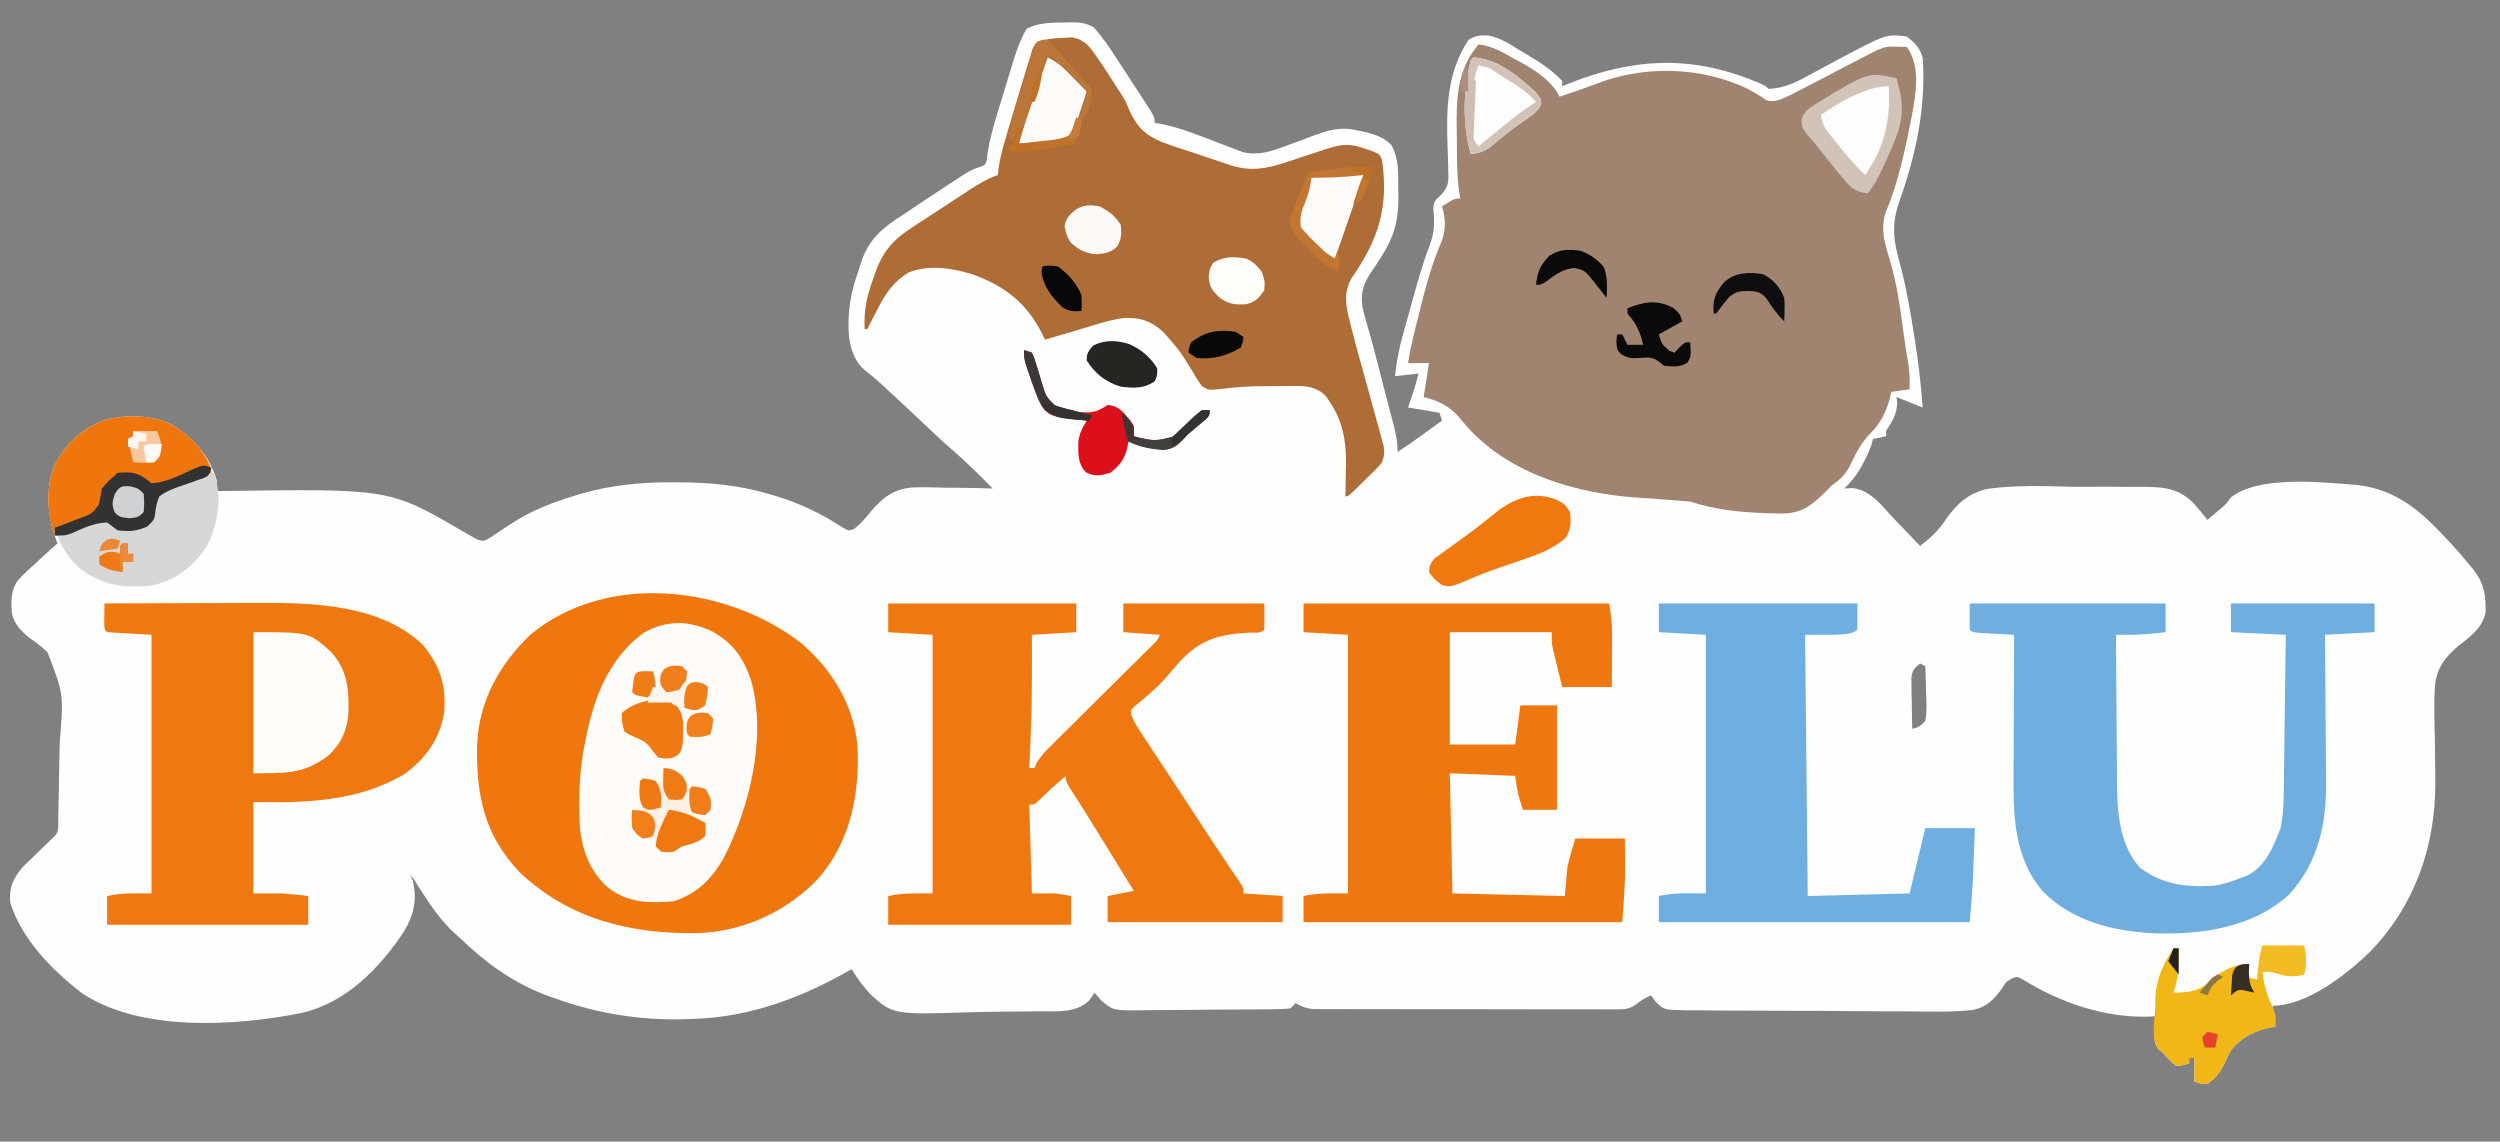
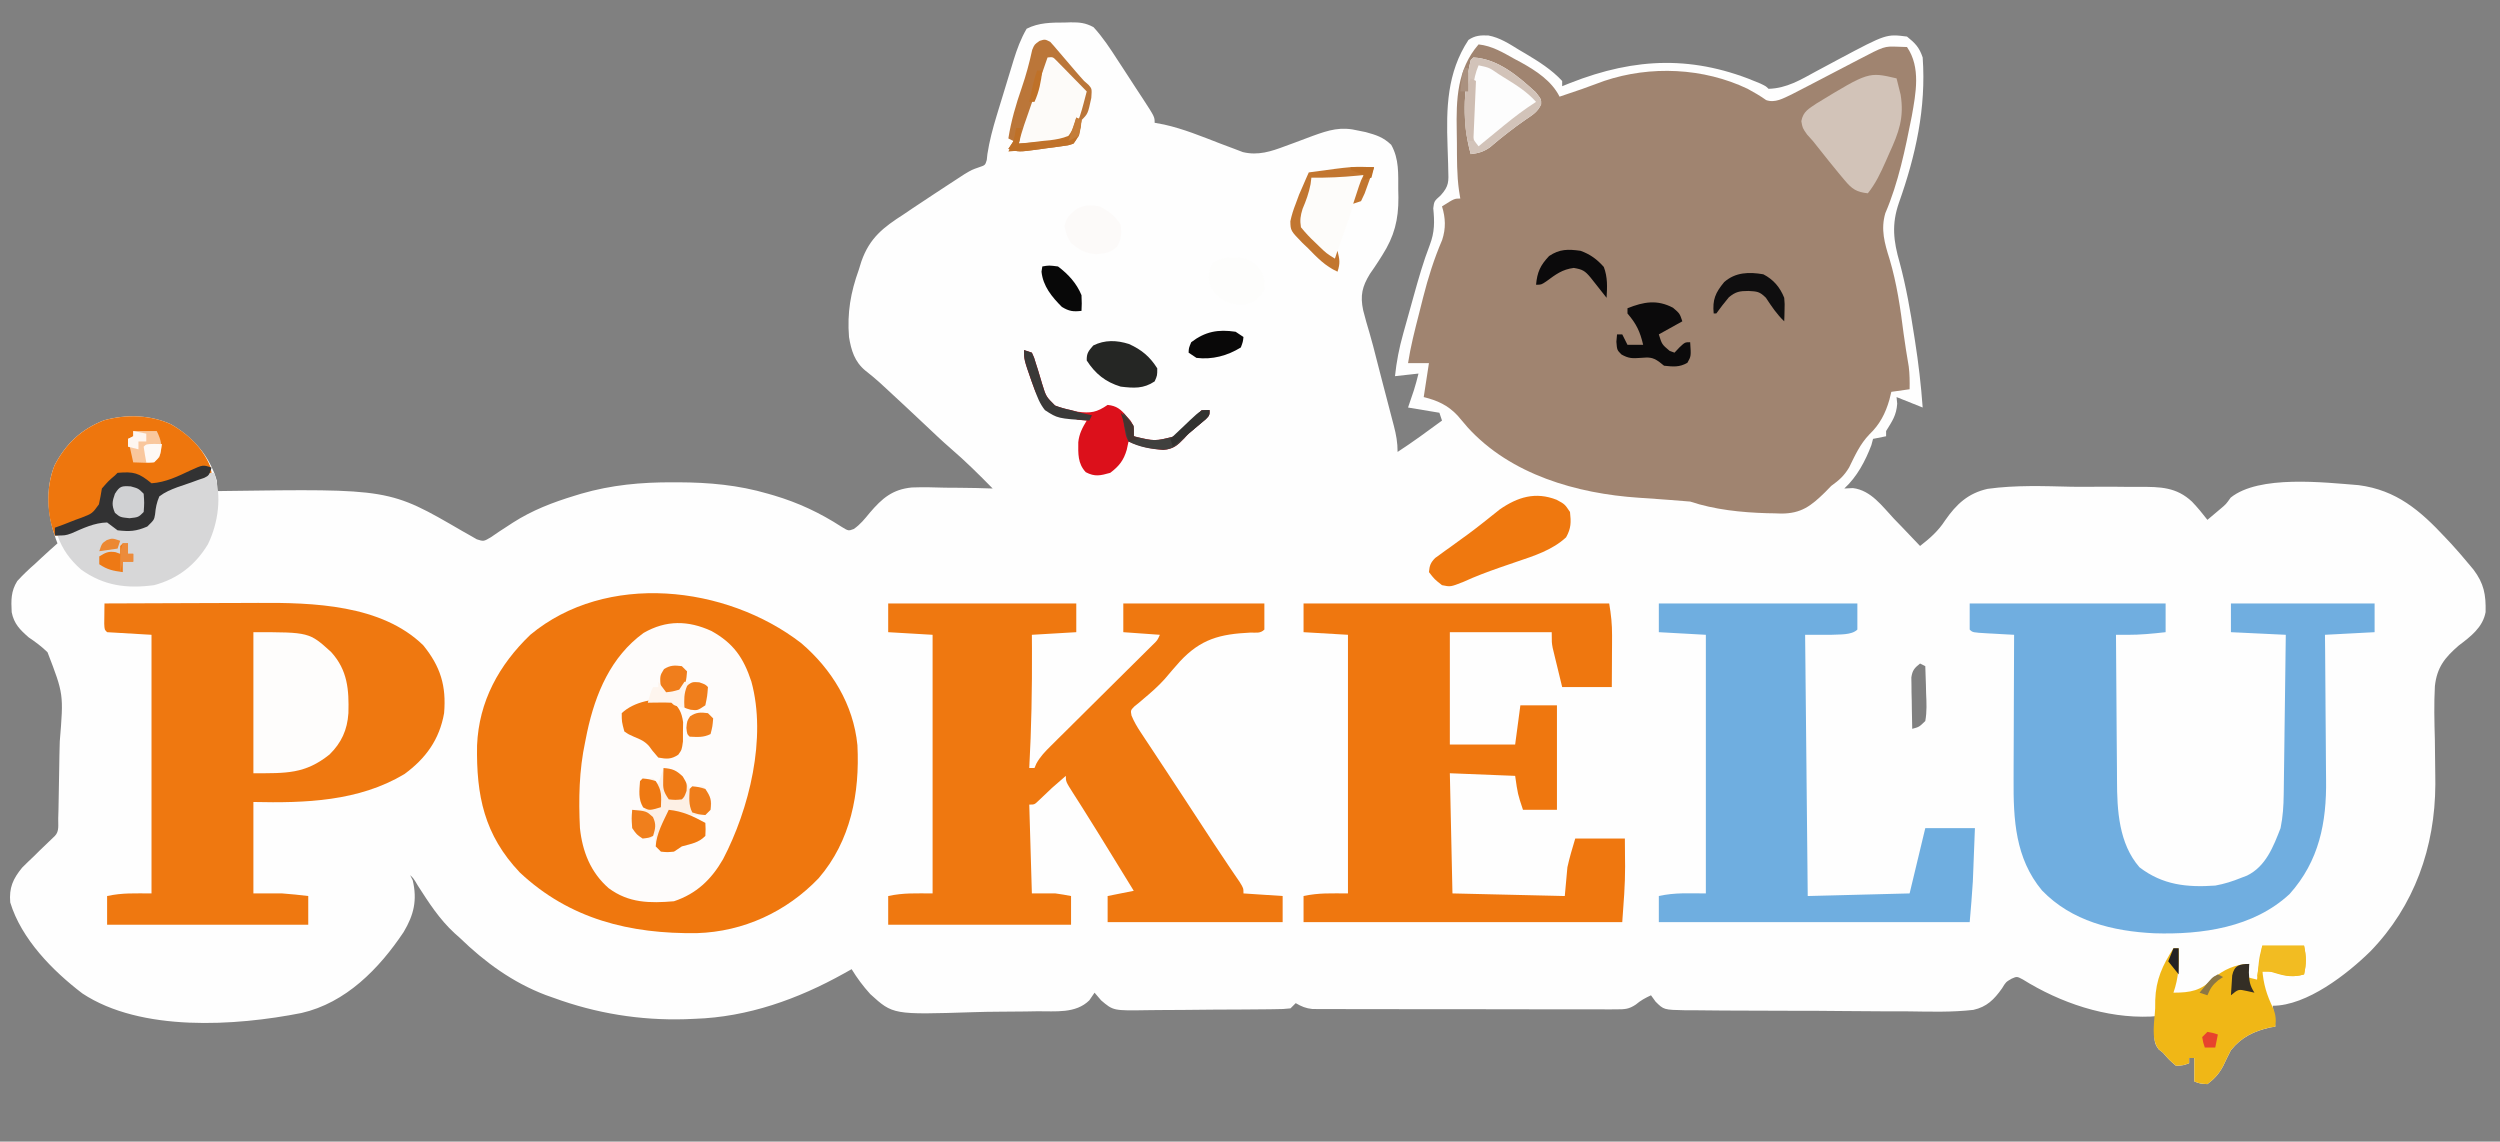
<svg xmlns="http://www.w3.org/2000/svg" version="1.1" width="957" height="437">
  <rect width="100%" height="100%" fill="#808080" stroke="none" />
  <path d="M0 0 C0.742 -0.024 1.484 -0.049 2.248 -0.074 C5.725 -0.093 7.936 0.106 11.035 1.77 C14.631 5.669 17.437 9.992 20.312 14.438 C20.929 15.379 21.546 16.32 22.182 17.29 C23.942 19.98 25.69 22.677 27.438 25.375 C28.26 26.628 29.082 27.881 29.906 29.133 C34.438 36.097 34.438 36.097 34.438 38.375 C35.631 38.598 36.825 38.821 38.055 39.051 C45.423 40.685 52.414 43.575 59.441 46.288 C61.27 46.991 63.108 47.674 64.945 48.355 C66.024 48.767 67.104 49.178 68.215 49.602 C74.07 51.006 79.027 49.35 84.527 47.273 C86.199 46.662 86.199 46.662 87.904 46.039 C90.217 45.18 92.527 44.313 94.834 43.438 C101.293 41.094 105.709 39.743 112.438 41.375 C113.371 41.566 114.304 41.757 115.266 41.953 C119.315 43.076 121.909 43.872 125 46.812 C128.078 52.3 127.655 57.919 127.688 64.062 C127.718 65.496 127.718 65.496 127.75 66.959 C127.797 75.497 126.183 81.815 121.598 89.031 C121.093 89.828 120.588 90.625 120.068 91.445 C119.029 93.056 117.956 94.645 116.85 96.211 C113.872 101.058 113.071 104.493 114.258 110.141 C115.008 113.117 115.85 116.058 116.736 118.996 C117.7 122.265 118.531 125.563 119.368 128.867 C120.016 131.427 120.677 133.982 121.344 136.537 C121.564 137.383 121.785 138.229 122.012 139.1 C122.468 140.849 122.926 142.597 123.385 144.344 C124.058 146.912 124.725 149.481 125.391 152.051 C125.597 152.83 125.803 153.609 126.015 154.412 C126.91 157.878 127.438 160.769 127.438 164.375 C133.263 160.596 138.838 156.48 144.438 152.375 C144.107 151.385 143.778 150.395 143.438 149.375 C139.477 148.715 135.518 148.055 131.438 147.375 C132.186 145.161 132.935 142.948 133.684 140.734 C134.353 138.64 134.904 136.508 135.438 134.375 C132.468 134.705 129.498 135.035 126.438 135.375 C127.027 129.76 128.049 124.533 129.582 119.105 C129.793 118.344 130.004 117.582 130.222 116.797 C130.667 115.196 131.115 113.595 131.566 111.995 C132.245 109.581 132.913 107.165 133.58 104.748 C135.427 98.114 137.284 91.568 139.766 85.137 C141.638 80.204 141.603 76.315 141.09 71.102 C141.438 68.375 141.438 68.375 143.935 66.156 C147.148 62.586 146.989 60.893 146.82 56.16 C146.806 55.468 146.792 54.776 146.777 54.063 C146.73 51.853 146.649 49.646 146.562 47.438 C146.054 32.952 146.281 19.235 154.562 6.668 C157.035 4.963 159.205 4.834 162.164 4.952 C166.599 5.777 170.203 8.16 174 10.5 C174.811 10.974 175.623 11.449 176.459 11.938 C181.439 14.912 186.478 18.079 190.438 22.375 C190.438 23.035 190.438 23.695 190.438 24.375 C191.926 23.778 191.926 23.778 193.445 23.168 C218.714 13.216 241.13 12.509 266.242 23.324 C268.438 24.375 268.438 24.375 269.438 25.375 C276.405 25.184 281.739 21.902 287.75 18.625 C289.725 17.567 291.7 16.51 293.676 15.453 C295.114 14.68 295.114 14.68 296.581 13.891 C314.521 4.367 314.521 4.367 322.438 5.375 C325.597 7.916 327.153 9.521 328.438 13.375 C329.809 32.731 325.773 50.902 319.318 69.086 C316.485 77.315 317.261 83.639 319.625 91.875 C322.105 101.113 323.729 110.434 325.188 119.875 C325.347 120.894 325.347 120.894 325.51 121.934 C326.83 130.404 327.827 138.824 328.438 147.375 C325.137 146.055 321.837 144.735 318.438 143.375 C318.52 144.221 318.603 145.066 318.688 145.938 C318.362 150.41 316.773 152.579 314.438 156.375 C314.438 157.035 314.438 157.695 314.438 158.375 C312.788 158.705 311.137 159.035 309.438 159.375 C309.231 160.159 309.025 160.942 308.812 161.75 C306.506 167.832 303.28 173.937 298.438 178.375 C300.077 178.296 300.077 178.296 301.75 178.215 C308.673 179.08 312.907 185.119 317.438 189.938 C318.411 190.946 319.386 191.953 320.363 192.959 C322.738 195.416 325.095 197.888 327.438 200.375 C331.223 197.434 334.435 194.62 337.04 190.565 C341.347 184.375 345.776 180.199 353.304 178.505 C363.96 177.034 374.799 177.443 385.521 177.704 C389.079 177.765 392.634 177.73 396.193 177.694 C399.649 177.67 403.104 177.7 406.56 177.747 C408.197 177.765 409.835 177.767 411.473 177.753 C419.365 177.722 425.569 177.808 431.549 183.422 C433.661 185.645 435.576 187.938 437.438 190.375 C438.171 189.757 438.171 189.757 438.919 189.126 C440.085 188.142 441.252 187.159 442.418 186.176 C444.555 184.386 444.555 184.386 446.335 181.874 C457.224 173.102 482.151 176.055 495.35 177.095 C509.757 178.978 518.857 186.763 528.5 197.125 C529.284 197.958 530.069 198.792 530.877 199.65 C533.105 202.085 535.244 204.566 537.348 207.109 C537.976 207.857 538.604 208.605 539.252 209.375 C543.314 214.75 544.078 218.991 543.926 225.685 C542.865 231.525 538.2 235.044 533.655 238.477 C528.319 243.087 525.311 246.824 524.517 253.996 C524.139 260.791 524.309 267.576 524.5 274.375 C524.582 279 524.633 283.624 524.66 288.25 C524.672 289.932 524.672 289.932 524.684 291.647 C524.595 315.645 516.688 338.181 499.812 355.562 C491 364.229 475.457 376.375 462.438 376.375 C462.767 379.015 463.098 381.655 463.438 384.375 C462.757 384.478 462.076 384.581 461.375 384.688 C455.094 386.157 450.562 388.358 446.438 393.375 C445.382 395.368 444.428 397.395 443.465 399.434 C441.896 402.399 440.103 404.36 437.438 406.375 C434.625 406.188 434.625 406.188 432.438 405.375 C432.438 402.405 432.438 399.435 432.438 396.375 C431.777 396.375 431.118 396.375 430.438 396.375 C430.438 397.035 430.438 397.695 430.438 398.375 C428.25 399.188 428.25 399.188 425.438 399.375 C422.812 397.125 422.812 397.125 420.438 394.375 C419.897 393.941 419.357 393.506 418.801 393.059 C416.826 390.619 417.141 388.772 417.25 385.688 C417.291 384.197 417.291 384.197 417.332 382.676 C417.367 381.917 417.402 381.157 417.438 380.375 C416.852 380.421 416.267 380.468 415.664 380.516 C398.619 381.232 381.08 375.242 366.777 366.316 C364.524 365.119 364.524 365.119 362.513 366 C360.278 367.296 360.278 367.296 358.818 369.717 C355.771 374.005 353.007 376.799 347.846 377.956 C339.653 378.898 331.399 378.648 323.168 378.527 C320.481 378.521 317.795 378.519 315.108 378.52 C309.492 378.516 303.877 378.473 298.261 378.404 C291.776 378.325 285.292 378.299 278.807 378.303 C272.55 378.306 266.293 378.28 260.037 378.239 C257.381 378.223 254.725 378.213 252.069 378.209 C248.363 378.198 244.659 378.155 240.954 378.101 C239.307 378.105 239.307 378.105 237.627 378.108 C229.358 377.934 229.358 377.934 226.218 374.83 C225.63 374.02 225.043 373.21 224.438 372.375 C222.249 373.391 220.463 374.353 218.619 375.926 C215.953 377.697 214.455 377.75 211.276 377.749 C209.711 377.76 209.711 377.76 208.115 377.77 C206.976 377.763 205.837 377.755 204.664 377.747 C203.46 377.751 202.257 377.755 201.017 377.758 C197.719 377.765 194.422 377.758 191.124 377.745 C187.672 377.734 184.22 377.738 180.768 377.74 C174.971 377.741 169.174 377.73 163.377 377.711 C156.676 377.69 149.976 377.687 143.275 377.693 C136.827 377.698 130.38 377.693 123.932 377.682 C121.189 377.677 118.446 377.676 115.702 377.678 C111.872 377.68 108.041 377.666 104.211 377.65 C102.503 377.653 102.503 377.653 100.76 377.657 C99.717 377.65 98.674 377.643 97.599 377.636 C96.694 377.634 95.788 377.632 94.855 377.629 C92.29 377.359 90.648 376.671 88.438 375.375 C87.778 376.035 87.118 376.695 86.438 377.375 C83.663 377.656 83.663 377.656 80.079 377.697 C79.427 377.707 78.775 377.717 78.103 377.727 C75.94 377.757 73.777 377.77 71.613 377.781 C70.108 377.793 68.603 377.804 67.098 377.816 C63.938 377.837 60.778 377.849 57.618 377.855 C53.581 377.866 49.544 377.914 45.507 377.971 C42.395 378.009 39.284 378.019 36.172 378.022 C34.685 378.028 33.197 378.044 31.71 378.071 C18.62 378.286 18.62 378.286 13.969 374.334 C13.134 373.358 12.298 372.381 11.438 371.375 C10.442 372.826 10.442 372.826 9.426 374.305 C4.23 379.443 -3.53 378.428 -10.371 378.488 C-11.941 378.515 -13.511 378.543 -15.08 378.57 C-18.371 378.62 -21.661 378.643 -24.953 378.652 C-28.304 378.664 -31.649 378.727 -34.999 378.836 C-65.728 379.825 -65.728 379.825 -74.42 371.915 C-77.165 368.893 -79.418 365.851 -81.562 362.375 C-82.549 362.928 -83.536 363.48 -84.552 364.049 C-102.102 373.832 -121.289 380.711 -141.562 381.375 C-143.397 381.452 -143.397 381.452 -145.27 381.531 C-162.556 382.03 -179.339 379.31 -195.562 373.375 C-196.605 373.006 -197.648 372.638 -198.723 372.258 C-211.338 367.438 -221.921 359.729 -231.562 350.375 C-232.235 349.776 -232.908 349.176 -233.602 348.559 C-239.338 343.267 -243.366 336.995 -247.559 330.473 C-249.256 327.612 -249.256 327.612 -250.562 326.375 C-250.232 327.035 -249.903 327.695 -249.562 328.375 C-247.791 335.971 -249.143 341.603 -253.04 348.144 C-262.447 362.242 -275.204 375.27 -292.16 379.152 C-317.489 384.157 -353.589 386.475 -376.017 371.672 C-387.424 362.974 -399.371 350.853 -403.646 336.817 C-404.115 331.201 -402.622 327.838 -399.098 323.52 C-397.637 322.045 -396.145 320.601 -394.625 319.188 C-393.493 318.065 -393.493 318.065 -392.338 316.92 C-390.437 315.043 -388.511 313.202 -386.562 311.375 C-384.796 309.609 -385.343 307.068 -385.274 304.669 C-385.239 303.446 -385.204 302.224 -385.167 300.964 C-385.053 296.067 -384.971 291.17 -384.91 286.272 C-384.864 282.56 -384.798 278.852 -384.678 275.142 C-383.195 257.093 -383.195 257.093 -389.371 241.058 C-391.595 238.881 -393.98 237.105 -396.562 235.375 C-399.907 232.454 -402.206 230.17 -403.087 225.733 C-403.316 221.191 -403.417 217.746 -400.96 213.805 C-398.775 211.409 -396.501 209.261 -394.062 207.125 C-393.252 206.368 -392.441 205.612 -391.605 204.832 C-389.616 202.983 -387.604 201.167 -385.562 199.375 C-385.775 198.807 -385.987 198.238 -386.206 197.652 C-389.44 188.573 -390.31 178.615 -386.664 169.465 C-382.28 161.148 -376.498 155.727 -367.793 152.277 C-359.327 149.912 -350.069 150.135 -342.062 153.812 C-333.633 158.692 -327.309 165.924 -324.562 175.375 C-324.562 176.695 -324.562 178.015 -324.562 179.375 C-323.024 179.351 -323.024 179.351 -321.455 179.327 C-258.457 178.45 -258.457 178.45 -230.629 194.641 C-229.617 195.213 -228.605 195.785 -227.562 196.375 C-226.727 196.855 -225.892 197.334 -225.031 197.828 C-222.424 198.667 -222.424 198.667 -219.652 197.031 C-218.612 196.32 -217.572 195.608 -216.5 194.875 C-215.336 194.114 -214.169 193.356 -213 192.602 C-212.419 192.222 -211.837 191.842 -211.238 191.45 C-203.805 186.681 -195.964 183.684 -187.562 181.125 C-186.756 180.879 -185.95 180.632 -185.119 180.378 C-173.486 176.998 -162.154 175.965 -150.062 176 C-149.361 176.001 -148.66 176.001 -147.938 176.002 C-136.116 176.044 -124.947 177.041 -113.562 180.375 C-112.82 180.589 -112.078 180.804 -111.313 181.024 C-101.866 183.846 -93.693 187.676 -85.418 193.031 C-82.783 194.65 -82.783 194.65 -80.729 193.868 C-78.209 192.131 -76.526 189.994 -74.597 187.642 C-69.862 182.101 -65.909 178.695 -58.49 177.98 C-54.23 177.822 -50.008 177.906 -45.75 178.062 C-43.979 178.08 -42.207 178.091 -40.436 178.096 C-36.141 178.121 -31.855 178.225 -27.562 178.375 C-32.772 173.069 -38.005 167.875 -43.65 163.033 C-46.962 160.162 -50.128 157.136 -53.312 154.125 C-58.272 149.458 -63.237 144.798 -68.25 140.188 C-69.617 138.929 -69.617 138.929 -71.012 137.645 C-72.72 136.125 -74.48 134.661 -76.285 133.258 C-80.424 129.836 -81.719 125.518 -82.562 120.375 C-83.301 111.09 -81.949 103.345 -78.812 94.625 C-78.484 93.567 -78.155 92.508 -77.816 91.418 C-74.632 82.4 -69.455 78.435 -61.562 73.375 C-60.451 72.626 -59.342 71.874 -58.236 71.119 C-55.452 69.228 -52.645 67.377 -49.823 65.543 C-48.097 64.42 -46.378 63.287 -44.658 62.154 C-43.004 61.074 -43.004 61.074 -41.316 59.973 C-40.33 59.328 -39.343 58.684 -38.326 58.02 C-35.562 56.375 -35.562 56.375 -32.764 55.399 C-30.434 54.615 -30.434 54.615 -29.828 52.634 C-29.749 51.894 -29.671 51.153 -29.59 50.391 C-28.813 45.345 -27.549 40.608 -26.066 35.734 C-25.831 34.959 -25.595 34.183 -25.353 33.383 C-24.863 31.778 -24.371 30.173 -23.877 28.569 C-23.123 26.119 -22.38 23.665 -21.639 21.211 C-21.157 19.635 -20.675 18.06 -20.191 16.484 C-19.863 15.397 -19.863 15.397 -19.528 14.287 C-18.228 10.098 -16.783 6.187 -14.562 2.375 C-9.913 0.006 -5.116 0.009 0 0 Z M327.438 245.375 C325.274 247.099 324.499 247.951 324.097 250.735 C324.113 251.641 324.128 252.547 324.145 253.48 C324.154 254.463 324.164 255.446 324.174 256.459 C324.199 257.483 324.224 258.507 324.25 259.562 C324.264 260.598 324.277 261.634 324.291 262.701 C324.326 265.26 324.376 267.817 324.438 270.375 C327.113 269.651 327.113 269.651 329.438 267.375 C330.101 263.808 329.905 260.3 329.75 256.688 C329.727 255.699 329.705 254.711 329.682 253.693 C329.623 251.252 329.54 248.814 329.438 246.375 C328.777 246.045 328.118 245.715 327.438 245.375 Z " fill="#FEFEFE" transform="translate(407.562,8.625)" />
  <path d="M0 0 C5.228 0.567 9.363 3.113 13.875 5.625 C15.041 6.246 15.041 6.246 16.23 6.879 C21.961 10.048 27.986 13.972 31 20 C36.763 18.122 42.46 16.113 48.129 13.965 C65.826 8.018 86.122 8.941 103 17 C105.456 18.346 107.804 19.68 110.078 21.312 C113.481 22.53 116.618 20.644 119.775 19.172 C121.739 18.19 123.686 17.179 125.629 16.156 C126.341 15.786 127.053 15.417 127.787 15.036 C130.048 13.861 132.305 12.681 134.562 11.5 C136.824 10.32 139.086 9.141 141.349 7.964 C142.753 7.234 144.155 6.502 145.556 5.767 C155.279 0.704 155.279 0.704 160.312 0.875 C161.529 0.916 162.746 0.958 164 1 C169.355 8.809 167.373 18.745 165.812 27.562 C163.335 40.038 160.733 52.895 155.699 64.613 C153.877 70.832 155.44 76.192 157.312 82.125 C160.105 91.523 161.474 100.931 162.691 110.64 C163.246 114.879 163.962 119.092 164.668 123.309 C165.028 126.23 165.056 129.06 165 132 C162.69 132.33 160.38 132.66 158 133 C157.629 134.516 157.629 134.516 157.25 136.062 C155.736 141.302 153.551 145.524 149.582 149.301 C145.988 153.058 144.115 157.307 141.844 161.941 C139.899 165.168 138.031 166.817 135 169 C133.824 170.207 133.824 170.207 132.625 171.438 C127.271 176.664 123.535 179.597 115.83 179.592 C114.958 179.562 114.086 179.531 113.188 179.5 C112.277 179.484 111.366 179.469 110.428 179.453 C100.625 179.168 90.343 178.114 81 175 C78.439 174.757 75.89 174.556 73.324 174.387 C71.757 174.272 70.19 174.157 68.623 174.041 C66.173 173.863 63.723 173.69 61.272 173.529 C37.673 171.955 12.297 164.722 -4.156 146.629 C-5.478 145.081 -6.8 143.533 -8.121 141.984 C-11.828 138.069 -15.768 136.308 -21 135 C-20.34 130.71 -19.68 126.42 -19 122 C-21.64 122 -24.28 122 -27 122 C-26.009 115.566 -24.397 109.315 -22.781 103.017 C-22.258 100.969 -21.746 98.919 -21.234 96.869 C-19.306 89.276 -17.041 82.094 -13.944 74.869 C-12.486 70.437 -12.635 66.437 -14 62 C-9.25 59 -9.25 59 -7 59 C-7.16 58.003 -7.32 57.006 -7.485 55.979 C-8.349 49.905 -8.263 43.783 -8.295 37.66 C-8.307 36.147 -8.327 34.635 -8.357 33.123 C-8.591 21.132 -8.262 9.513 0 0 Z " fill="#A08470" transform="translate(566,17)" />
  <path d="M0 0 C11.792 10.04 20.063 23.568 21.596 39.12 C22.54 57.467 19.062 75.761 6.762 90.047 C-5.506 102.887 -22.028 110.538 -39.812 111.078 C-65.338 111.422 -88.5 105.808 -107.625 87.875 C-121.3 73.467 -124.331 58.344 -124.004 39.184 C-123.304 22.384 -115.657 8.44 -103.625 -3.125 C-74.546 -27.311 -28.716 -22.096 0 0 Z " fill="#EF770E" transform="translate(306.625,246.125)" />
-   <path d="M0 0 C1.203 -0.072 2.405 -0.144 3.645 -0.219 C8.695 0.806 10.338 3.394 13.188 7.5 C13.645 8.152 14.102 8.804 14.573 9.476 C15.963 11.524 17.299 13.598 18.625 15.688 C19.064 16.366 19.503 17.045 19.955 17.744 C20.402 18.441 20.848 19.138 21.309 19.855 C22.024 20.946 22.024 20.946 22.753 22.059 C24.188 24.5 24.188 24.5 25.393 27.45 C28.293 33.916 31.356 37.09 37.783 39.807 C41.28 41.123 44.802 42.319 48.366 43.442 C51.131 44.314 53.868 45.249 56.607 46.197 C58.371 46.788 60.136 47.374 61.902 47.957 C62.714 48.231 63.526 48.505 64.362 48.787 C71.94 51.141 77.722 50.193 85.262 47.688 C86.341 47.334 87.421 46.981 88.533 46.617 C89.636 46.249 90.739 45.88 91.875 45.5 C94.086 44.768 96.299 44.039 98.512 43.312 C99.482 42.989 100.452 42.665 101.452 42.332 C106.929 40.666 109.952 40.401 115.438 42.312 C117.023 42.848 117.023 42.848 118.641 43.395 C121.188 44.5 121.188 44.5 122.188 46.5 C124.887 64.706 120.887 77.21 110.494 92.104 C107.498 97.598 108.3 102.438 109.812 108.25 C109.996 108.992 110.18 109.733 110.37 110.498 C112.06 117.225 113.938 123.901 115.812 130.578 C117.425 136.336 119.011 142.1 120.562 147.875 C120.975 149.365 120.975 149.365 121.396 150.885 C121.644 151.818 121.893 152.75 122.148 153.711 C122.373 154.539 122.598 155.367 122.83 156.22 C123.225 158.74 123.116 160.132 122.188 162.5 C120.896 164.147 120.896 164.147 119.281 165.734 C118.702 166.308 118.124 166.882 117.527 167.473 C116.92 168.059 116.313 168.646 115.688 169.25 C115.08 169.852 114.473 170.454 113.848 171.074 C109.342 175.5 109.342 175.5 108.188 175.5 C108.203 174.916 108.219 174.332 108.235 173.731 C108.298 171.029 108.337 168.327 108.375 165.625 C108.4 164.707 108.425 163.789 108.451 162.844 C108.54 154.434 107.123 146.573 102.312 139.5 C101.841 138.778 101.369 138.056 100.883 137.312 C98.159 134.4 95.261 133.591 91.332 133.257 C90.303 133.261 89.275 133.265 88.215 133.27 C87.067 133.271 85.919 133.273 84.736 133.275 C83.545 133.288 82.353 133.3 81.125 133.312 C79.378 133.313 79.378 133.313 77.596 133.314 C71.839 133.343 66.343 133.603 60.641 134.406 C55.752 134.849 55.752 134.849 53.459 133.43 C52.04 131.764 51.034 130.116 50 128.188 C49.194 126.89 48.383 125.596 47.566 124.305 C46.977 123.337 46.977 123.337 46.375 122.351 C44.626 119.625 42.587 117.231 40.438 114.812 C39.762 114.046 39.087 113.279 38.391 112.488 C33.807 108.351 29.701 107 23.646 107.216 C19.135 107.737 14.889 109.035 10.562 110.375 C9.66 110.644 8.758 110.914 7.828 111.191 C6.08 111.714 4.334 112.241 2.589 112.772 C-0.535 113.719 -3.671 114.614 -6.812 115.5 C-7.141 114.799 -7.47 114.097 -7.809 113.375 C-13.762 101.501 -22.109 95.039 -34.469 90.531 C-42.176 88.139 -50.998 86.745 -58.75 89.688 C-64.913 93.335 -67.993 98.102 -71.125 104.312 C-71.484 105.005 -71.843 105.698 -72.213 106.412 C-73.088 108.104 -73.951 109.801 -74.812 111.5 C-75.142 111.5 -75.472 111.5 -75.812 111.5 C-76.189 104.342 -75.032 98.943 -72.562 92.25 C-72.262 91.379 -71.962 90.507 -71.652 89.609 C-68.538 80.917 -64.267 76.785 -56.625 71.875 C-55.838 71.361 -55.051 70.847 -54.24 70.317 C-52.595 69.244 -50.947 68.175 -49.298 67.109 C-46.864 65.534 -44.443 63.941 -42.023 62.344 C-40.516 61.354 -39.008 60.364 -37.5 59.375 C-36.802 58.914 -36.103 58.453 -35.384 57.978 C-31.952 55.747 -28.711 53.842 -24.812 52.5 C-24.715 51.581 -24.617 50.662 -24.516 49.715 C-23.746 44.356 -22.11 39.239 -20.562 34.062 C-20.25 33.005 -19.937 31.948 -19.615 30.858 C-18.688 27.737 -17.752 24.618 -16.812 21.5 C-16.424 20.207 -16.424 20.207 -16.027 18.888 C-11.628 4.335 -11.628 4.335 -9.812 1.5 C-6.423 0.37 -3.571 0.152 0 0 Z " fill="#AE6D36" transform="translate(406.812,14.5)" />
  <path d="M0 0 C9.389 -0.047 18.779 -0.082 28.168 -0.104 C32.529 -0.114 36.891 -0.128 41.252 -0.151 C45.473 -0.173 49.694 -0.185 53.915 -0.19 C55.513 -0.193 57.112 -0.201 58.71 -0.211 C79.842 -0.35 106.044 0.441 122 16 C128.623 24.14 130.895 31.559 130 42 C128.235 52.07 122.98 59.358 114.777 65.336 C97.328 75.791 76.764 76.449 57 76 C57 87.55 57 99.1 57 111 C60.63 111 64.26 111 68 111 C71.359 111.225 74.654 111.612 78 112 C78 115.63 78 119.26 78 123 C52.59 123 27.18 123 1 123 C1 119.37 1 115.74 1 112 C6.908 110.723 11.604 111 18 111 C18 78.33 18 45.66 18 12 C12.39 11.67 6.78 11.34 1 11 C0 10 0 10 -0.098 7.715 C-0.086 6.798 -0.074 5.882 -0.062 4.938 C-0.053 4.018 -0.044 3.099 -0.035 2.152 C-0.024 1.442 -0.012 0.732 0 0 Z " fill="#EF7810" transform="translate(40,231)" />
  <path d="M0 0 C23.76 0 47.52 0 72 0 C72 3.63 72 7.26 72 11 C63.585 11.495 63.585 11.495 55 12 C55.012 13.754 55.023 15.509 55.035 17.316 C55.104 32.576 54.839 47.763 54 63 C54.66 63 55.32 63 56 63 C56.24 62.434 56.481 61.868 56.729 61.285 C58.263 58.528 60.1 56.668 62.342 54.447 C63.24 53.553 64.137 52.658 65.062 51.737 C66.043 50.77 67.023 49.803 68.004 48.836 C69.008 47.838 70.012 46.84 71.015 45.841 C73.652 43.217 76.295 40.598 78.939 37.982 C83.177 33.787 87.407 29.586 91.635 25.382 C93.113 23.914 94.595 22.449 96.077 20.985 C96.971 20.097 97.866 19.209 98.787 18.294 C99.579 17.512 100.37 16.729 101.185 15.922 C103.059 14.123 103.059 14.123 104 12 C97.07 11.505 97.07 11.505 90 11 C90 7.37 90 3.74 90 0 C107.82 0 125.64 0 144 0 C144 3.3 144 6.6 144 10 C142.438 11.562 140.858 11.123 138.688 11.156 C127.062 11.725 119.717 13.545 111.625 22.25 C109.68 24.437 107.772 26.649 105.888 28.889 C103.39 31.682 100.642 34.078 97.775 36.483 C97.189 36.984 96.603 37.484 96 38 C95.408 38.477 94.816 38.955 94.206 39.446 C92.78 40.926 92.78 40.926 93.143 42.912 C94.116 45.284 95.294 47.264 96.711 49.402 C97.287 50.279 97.863 51.155 98.457 52.057 C99.09 53.008 99.723 53.958 100.375 54.938 C101.738 57.005 103.102 59.073 104.465 61.141 C105.203 62.256 105.941 63.371 106.679 64.486 C109.112 68.165 111.528 71.855 113.941 75.547 C114.357 76.182 114.773 76.818 115.201 77.473 C116.036 78.75 116.872 80.028 117.707 81.306 C119.667 84.303 121.628 87.298 123.59 90.293 C123.956 90.853 124.323 91.414 124.701 91.991 C126.56 94.829 128.437 97.654 130.344 100.459 C131.078 101.541 131.811 102.623 132.566 103.738 C133.227 104.704 133.888 105.67 134.569 106.665 C136 109 136 109 136 111 C140.95 111.33 145.9 111.66 151 112 C151 115.3 151 118.6 151 122 C128.89 122 106.78 122 84 122 C84 118.7 84 115.4 84 112 C88.95 111.01 88.95 111.01 94 110 C91.911 106.599 89.821 103.199 87.731 99.799 C86.996 98.603 86.261 97.407 85.526 96.211 C81.947 90.385 78.367 84.559 74.711 78.781 C74.245 78.044 73.779 77.307 73.298 76.547 C72.451 75.211 71.6 73.878 70.745 72.547 C68 68.219 68 68.219 68 66 C62.676 70.572 62.676 70.572 57.625 75.438 C56 77 56 77 54 77 C54.33 88.22 54.66 99.44 55 111 C57.97 111 60.94 111 64 111 C66.008 111.282 68.014 111.593 70 112 C70 115.63 70 119.26 70 123 C46.9 123 23.8 123 0 123 C0 119.37 0 115.74 0 112 C5.908 110.723 10.604 111 17 111 C17 78.33 17 45.66 17 12 C11.39 11.67 5.78 11.34 0 11 C0 7.37 0 3.74 0 0 Z " fill="#EF7810" transform="translate(340,231)" />
  <path d="M0 0 C38.61 0 77.22 0 117 0 C117.73 4.38 118.119 7.918 118.098 12.273 C118.093 14.004 118.093 14.004 118.088 15.77 C118.075 17.554 118.075 17.554 118.062 19.375 C118.058 20.588 118.053 21.801 118.049 23.051 C118.037 26.034 118.019 29.017 118 32 C111.73 32 105.46 32 99 32 C98.01 27.916 98.01 27.916 97 23.75 C96.687 22.473 96.687 22.473 96.367 21.171 C96.205 20.491 96.042 19.81 95.875 19.109 C95.707 18.418 95.54 17.727 95.367 17.015 C95 15 95 15 95 11 C82.13 11 69.26 11 56 11 C56 25.19 56 39.38 56 54 C64.25 54 72.5 54 81 54 C81.66 49.05 82.32 44.1 83 39 C87.62 39 92.24 39 97 39 C97 52.2 97 65.4 97 79 C92.71 79 88.42 79 84 79 C82 73 82 73 81 66 C72.75 65.67 64.5 65.34 56 65 C56.33 80.18 56.66 95.36 57 111 C71.19 111.33 85.38 111.66 100 112 C100.33 108.37 100.66 104.74 101 101 C101.813 97.246 102.899 93.686 104 90 C110.27 90 116.54 90 123 90 C123.021 92.681 123.041 95.362 123.062 98.125 C123.072 98.937 123.081 99.75 123.09 100.586 C123.116 107.813 122.521 114.713 122 122 C81.74 122 41.48 122 0 122 C0 118.7 0 115.4 0 112 C5.908 110.723 10.604 111 17 111 C17 78.33 17 45.66 17 12 C11.39 11.67 5.78 11.34 0 11 C0 7.37 0 3.74 0 0 Z " fill="#EF770F" transform="translate(499,231)" />
  <path d="M0 0 C24.75 0 49.5 0 75 0 C75 3.63 75 7.26 75 11 C70.07 11.556 65.271 12.029 60.308 12.014 C59.097 12.011 59.097 12.011 57.861 12.008 C56.94 12.004 56.94 12.004 56 12 C56.038 20.903 56.098 29.805 56.184 38.707 C56.223 42.842 56.255 46.977 56.271 51.112 C56.286 55.113 56.321 59.113 56.368 63.114 C56.383 64.63 56.391 66.146 56.392 67.662 C56.405 79.172 57.082 91.918 65 101 C73.85 107.778 83.119 108.756 94 108 C97.517 107.358 100.695 106.353 104 105 C104.71 104.729 105.421 104.459 106.152 104.18 C113.354 100.668 116.234 93.127 119 86 C119.89 81.662 120.148 77.5 120.205 73.077 C120.215 72.413 120.225 71.748 120.235 71.064 C120.267 68.889 120.292 66.714 120.316 64.539 C120.337 63.023 120.358 61.507 120.379 59.991 C120.434 56.016 120.484 52.041 120.532 48.066 C120.583 44.003 120.638 39.941 120.693 35.879 C120.801 27.919 120.902 19.96 121 12 C114.07 11.67 107.14 11.34 100 11 C100 7.37 100 3.74 100 0 C118.15 0 136.3 0 155 0 C155 3.63 155 7.26 155 11 C148.73 11.33 142.46 11.66 136 12 C136.021 14.042 136.042 16.084 136.063 18.188 C136.13 24.993 136.174 31.798 136.207 38.603 C136.228 42.723 136.256 46.842 136.302 50.961 C136.346 54.949 136.369 58.936 136.38 62.924 C136.387 64.433 136.401 65.942 136.423 67.45 C136.651 83.85 133.776 98.562 122.5 111.188 C108.667 124.107 88.794 126.833 70.641 126.258 C54.801 125.491 39.045 121.637 27.688 109.875 C17.411 97.543 16.7 82.63 16.805 67.371 C16.808 65.77 16.811 64.168 16.813 62.567 C16.821 58.38 16.84 54.193 16.863 50.006 C16.883 45.722 16.892 41.438 16.902 37.154 C16.924 28.769 16.958 20.385 17 12 C15.857 11.939 14.713 11.879 13.535 11.816 C12.044 11.732 10.553 11.647 9.062 11.562 C8.308 11.523 7.553 11.484 6.775 11.443 C1.113 11.113 1.113 11.113 0 10 C0 6.7 0 3.4 0 0 Z " fill="#70AEE0" transform="translate(754,231)" />
  <path d="M0 0 C25.08 0 50.16 0 76 0 C76 3.3 76 6.6 76 10 C73.802 12.198 69.042 11.808 66 12 C62.7 12 59.4 12 56 12 C56.33 45 56.66 78 57 112 C69.87 111.67 82.74 111.34 96 111 C98.97 98.625 98.97 98.625 102 86 C108.27 86 114.54 86 121 86 C120.857 89.75 120.711 93.5 120.562 97.25 C120.523 98.294 120.484 99.338 120.443 100.414 C120.401 101.458 120.36 102.502 120.316 103.578 C120.28 104.521 120.243 105.463 120.205 106.435 C119.906 111.63 119.432 116.814 119 122 C79.73 122 40.46 122 0 122 C0 118.7 0 115.4 0 112 C6.217 110.618 11.25 111 18 111 C18 78.33 18 45.66 18 12 C12.06 11.67 6.12 11.34 0 11 C0 7.37 0 3.74 0 0 Z " fill="#6FAEE0" transform="translate(635,231)" />
  <path d="M0 0 C8.416 4.686 12.235 10.208 15.246 19.316 C21.182 40.891 14.439 68.147 4.41 87.332 C-0.051 95.092 -5.753 100.563 -14.375 103.438 C-23.636 104.223 -31.646 104.165 -39.375 98.438 C-46.299 92.385 -49.419 84.425 -50.375 75.438 C-50.914 64.34 -50.702 53.327 -48.375 42.438 C-48.118 41.165 -47.862 39.893 -47.598 38.582 C-44.434 23.91 -38.535 9.807 -26 0.715 C-17.387 -4.24 -8.929 -4.111 0 0 Z " fill="#FEFCFB" transform="translate(272.375,241.562)" />
  <path d="M0 0 C6.743 3.886 11.961 8.908 15 16.125 C15.248 17.332 15.248 17.332 15.5 18.562 C14.045 19.318 12.585 20.067 11.125 20.812 C10.22 21.277 9.315 21.741 8.383 22.219 C5.62 23.506 2.902 24.399 0 25.312 C-2.51 26.16 -2.51 26.16 -4.5 27.562 C-5.445 29.882 -5.737 31.954 -6.039 34.434 C-6.5 36.562 -6.5 36.562 -9.125 39.125 C-13.446 40.965 -15.831 41.09 -20.5 40.562 C-21.843 39.575 -23.177 38.577 -24.5 37.562 C-29.416 37.68 -33.691 39.778 -38.133 41.723 C-40.5 42.562 -40.5 42.562 -44.5 42.562 C-47.701 34.158 -47.967 24.096 -44.602 15.652 C-40.218 7.335 -34.435 1.915 -25.73 -1.535 C-17.264 -3.9 -8.006 -3.677 0 0 Z " fill="#EE760D" transform="translate(65.5,162.438)" />
  <path d="M0 0 C21.401 0 21.401 0 29.766 7.605 C36.056 14.522 36.628 21.998 36.371 31.008 C35.947 37.405 33.717 42.334 29.133 46.832 C19.774 54.315 12.59 54 0 54 C0 36.18 0 18.36 0 0 Z " fill="#FEFDFC" transform="translate(97,242)" />
  <path d="M0 0 C5.28 0 10.56 0 16 0 C16.898 4.492 16.903 6.684 16 11 C11.895 12.133 9.24 11.783 5.188 10.562 C4.212 10.275 3.236 9.988 2.23 9.691 C1.494 9.463 0.758 9.235 0 9 C0.415 14.703 1.681 18.804 4.145 23.945 C5.163 26.391 5.339 28.376 5 31 C4.319 31.103 3.639 31.206 2.938 31.312 C-3.343 32.782 -7.875 34.983 -12 40 C-13.055 41.993 -14.009 44.02 -14.973 46.059 C-16.542 49.024 -18.335 50.985 -21 53 C-23.812 52.812 -23.812 52.812 -26 52 C-26 49.03 -26 46.06 -26 43 C-26.66 43 -27.32 43 -28 43 C-28 43.66 -28 44.32 -28 45 C-30.188 45.812 -30.188 45.812 -33 46 C-35.625 43.75 -35.625 43.75 -38 41 C-38.539 40.581 -39.078 40.162 -39.633 39.73 C-42.792 35.732 -41.191 28.842 -41 24 C-40.992 22.943 -40.985 21.886 -40.977 20.797 C-40.71 12.974 -38.209 7.539 -34 1 C-33.34 1 -32.68 1 -32 1 C-31.779 7.098 -31.988 12.216 -34 18 C-27.354 17.973 -23.556 17.261 -18.793 12.566 C-14.99 9.244 -10.049 7 -5 7 C-5.33 8.65 -5.66 10.3 -6 12 C-4.68 12.33 -3.36 12.66 -2 13 C-1.909 12.095 -1.909 12.095 -1.816 11.172 C-1.733 10.373 -1.649 9.573 -1.562 8.75 C-1.481 7.961 -1.4 7.172 -1.316 6.359 C-1 4 -1 4 0 0 Z " fill="#F0B716" transform="translate(866,362)" />
  <path d="M0 0 C2.969 8.906 1.6 19.033 -2.398 27.344 C-7.206 35.317 -13.975 40.575 -23 43 C-33.41 44.387 -42.242 43.305 -51 37 C-55.303 33.121 -58.015 29.453 -60 24 C-57.61 22.963 -55.215 21.945 -52.812 20.938 C-52.139 20.643 -51.465 20.348 -50.771 20.045 C-46.791 18.394 -44.116 17.487 -40 19 C-39.01 19.66 -38.02 20.32 -37 21 C-32.887 21.332 -30.032 21.336 -26.125 20.062 C-23.663 17.673 -23.668 16.846 -23.188 13.562 C-22.439 9.388 -22.439 9.388 -20.527 7.699 C-18.392 6.634 -16.245 5.814 -14 5 C-11.874 4.086 -9.749 3.169 -7.625 2.25 C-2.271 0 -2.271 0 0 0 Z " fill="#D7D7D8" transform="translate(82,181)" />
  <path d="M0 0 C0.345 1.33 0.675 2.665 1 4 C1.186 4.742 1.371 5.485 1.562 6.25 C2.972 15.111 0.873 20.703 -2.812 28.75 C-3.264 29.777 -3.716 30.805 -4.182 31.863 C-6.144 36.257 -7.977 40.227 -11 44 C-15.331 43.514 -17.04 42.383 -19.812 39.062 C-20.494 38.254 -21.176 37.446 -21.879 36.613 C-22.929 35.32 -22.929 35.32 -24 34 C-24.71 33.127 -25.421 32.255 -26.152 31.355 C-28.117 28.915 -30.061 26.46 -32 24 C-32.737 23.18 -33.475 22.36 -34.234 21.516 C-36 19 -36 19 -36.453 16.371 C-35.731 12.594 -33.589 11.639 -30.543 9.547 C-10.723 -2.51 -10.723 -2.51 0 0 Z " fill="#D2C3B8" transform="translate(726,30)" />
  <path d="M0 0 C3.125 1.688 3.125 1.688 5.125 4.688 C5.56 8.603 5.561 10.907 3.625 14.375 C-1.658 19.262 -8.65 21.478 -15.375 23.75 C-16.802 24.24 -18.229 24.731 -19.656 25.223 C-20.7 25.582 -20.7 25.582 -21.764 25.948 C-26.441 27.586 -31.06 29.304 -35.562 31.375 C-40.61 33.375 -40.61 33.375 -43.875 32.688 C-46.75 30.438 -46.75 30.438 -48.875 27.688 C-48.665 25.226 -48.239 24.057 -46.499 22.291 C-45.626 21.663 -45.626 21.663 -44.734 21.023 C-44.082 20.546 -43.43 20.068 -42.758 19.576 C-42.054 19.076 -41.35 18.577 -40.625 18.062 C-39.162 17 -37.7 15.936 -36.238 14.871 C-35.504 14.34 -34.77 13.809 -34.014 13.261 C-32.034 11.805 -30.095 10.311 -28.168 8.785 C-27.599 8.335 -27.03 7.886 -26.444 7.422 C-24.907 6.2 -23.373 4.973 -21.84 3.746 C-14.893 -1.078 -8.087 -3.171 0 0 Z " fill="#EF780F" transform="translate(595.875,191.312)" />
  <path d="M0 0 C9.417 0.525 17.1 7.124 23.875 13.312 C26 16 26 16 25.941 17.934 C24.604 20.87 22.719 21.947 20.062 23.75 C15.248 27.087 10.741 30.629 6.289 34.434 C3.81 36.13 1.956 36.629 -1 37 C-4.291 25.276 -3.877 12.803 -1 1 C-0.67 0.67 -0.34 0.34 0 0 Z " fill="#FDFDFD" transform="translate(564,22)" />
  <path d="M0 0 C3.578 0.298 4.762 0.742 7.25 3.438 C9 6 9 6 10 8 C11.65 7.67 13.3 7.34 15 7 C17.015 9.267 17.949 10.573 18.312 13.625 C18 16 18 16 16 18 C13.375 18.125 13.375 18.125 11 18 C11 18.66 11 19.32 11 20 C12.65 20.33 14.3 20.66 16 21 C16.125 23.375 16.125 23.375 16 26 C13.314 28.686 10.622 28.983 7 30 C6.01 30.66 5.02 31.32 4 32 C1.438 32.25 1.438 32.25 -1 32 C-3 30 -3 30 -3.125 27.375 C-3.084 26.591 -3.042 25.808 -3 25 C-3.66 25.66 -4.32 26.32 -5 27 C-7.339 26.774 -8.778 26.143 -10.75 24.875 C-12.665 22.003 -12.19 19.355 -12 16 C-10.35 16 -8.7 16 -7 16 C-7.66 15.01 -8.32 14.02 -9 13 C-9.258 10.305 -9.089 7.715 -9 5 C-6.625 4.375 -6.625 4.375 -4 4 C-3.34 4.66 -2.68 5.32 -2 6 C-1.34 4.02 -0.68 2.04 0 0 Z " fill="#FDF0E5" transform="translate(254,294)" />
-   <path d="M0 0 C0.99 0.33 1.98 0.66 3 1 C3.856 2.81 3.856 2.81 4.543 5.148 C4.813 5.989 5.083 6.829 5.361 7.695 C5.908 9.469 6.44 11.248 6.955 13.031 C8.431 17.815 8.431 17.815 11.857 21.24 C13.903 22.03 15.852 22.572 18 23 C18.849 23.204 19.699 23.407 20.574 23.617 C25.519 24.22 27.777 23.896 32 21 C35.482 21.359 37.029 22.693 39.25 25.312 C40.031 26.204 40.031 26.204 40.828 27.113 C42 29 42 29 42 33 C50.051 34.951 50.051 34.951 57.792 32.968 C60.657 30.697 63.109 28.131 65.574 25.441 C66.375 24.636 67.175 23.83 68 23 C68.99 23 69.98 23 71 23 C71 25 71 25 69.496 26.516 C68.069 27.718 66.638 28.916 65.203 30.109 C63.014 31.917 63.014 31.917 61.297 33.828 C58.705 36.521 57.104 37.911 53.293 38.219 C48.476 37.858 44.439 36.923 40 35 C39.773 36.052 39.546 37.104 39.312 38.188 C38.134 42.221 36.4 44.431 33 47 C29.22 48.061 27.148 48.604 23.625 46.75 C20.502 43.386 20.737 39.634 20.766 35.297 C21.093 32.093 22.328 29.716 24 27 C22.845 26.897 21.69 26.794 20.5 26.688 C9.806 25.246 9.806 25.246 6.75 21.445 C5.63 19.336 4.8 17.251 4 15 C3.629 13.982 3.257 12.963 2.875 11.914 C0 3.668 0 3.668 0 0 Z " fill="#DC101B" transform="translate(392,134)" />
+   <path d="M0 0 C0.99 0.33 1.98 0.66 3 1 C3.856 2.81 3.856 2.81 4.543 5.148 C4.813 5.989 5.083 6.829 5.361 7.695 C5.908 9.469 6.44 11.248 6.955 13.031 C8.431 17.815 8.431 17.815 11.857 21.24 C13.903 22.03 15.852 22.572 18 23 C18.849 23.204 19.699 23.407 20.574 23.617 C25.519 24.22 27.777 23.896 32 21 C35.482 21.359 37.029 22.693 39.25 25.312 C40.031 26.204 40.031 26.204 40.828 27.113 C42 29 42 29 42 33 C50.051 34.951 50.051 34.951 57.792 32.968 C60.657 30.697 63.109 28.131 65.574 25.441 C66.375 24.636 67.175 23.83 68 23 C68.99 23 69.98 23 71 23 C71 25 71 25 69.496 26.516 C68.069 27.718 66.638 28.916 65.203 30.109 C63.014 31.917 63.014 31.917 61.297 33.828 C58.705 36.521 57.104 37.911 53.293 38.219 C48.476 37.858 44.439 36.923 40 35 C39.773 36.052 39.546 37.104 39.312 38.188 C38.134 42.221 36.4 44.431 33 47 C29.22 48.061 27.148 48.604 23.625 46.75 C20.502 43.386 20.737 39.634 20.766 35.297 C21.093 32.093 22.328 29.716 24 27 C22.845 26.897 21.69 26.794 20.5 26.688 C5.63 19.336 4.8 17.251 4 15 C3.629 13.982 3.257 12.963 2.875 11.914 C0 3.668 0 3.668 0 0 Z " fill="#DC101B" transform="translate(392,134)" />
  <path d="M0 0 C-1 3 -1 3 -2.826 3.932 C-3.604 4.194 -4.382 4.456 -5.184 4.727 C-6.029 5.037 -6.874 5.348 -7.744 5.668 C-9.529 6.302 -11.321 6.917 -13.119 7.512 C-15.69 8.479 -17.796 9.354 -20 11 C-21.03 13.373 -21.411 15.365 -21.642 17.935 C-22 20 -22 20 -24.625 22.562 C-28.946 24.403 -31.331 24.527 -36 24 C-37.343 23.013 -38.677 22.014 -40 21 C-44.916 21.117 -49.191 23.216 -53.633 25.16 C-56 26 -56 26 -60 26 C-60 25.01 -60 24.02 -60 23 C-58.868 22.587 -57.736 22.175 -56.57 21.75 C-55.088 21.168 -53.606 20.585 -52.125 20 C-51.379 19.733 -50.632 19.466 -49.863 19.191 C-45.668 17.57 -45.668 17.57 -43.136 14.068 C-42.681 12.061 -42.337 10.03 -42 8 C-39.438 5.062 -39.438 5.062 -37 3 C-36.67 2.67 -36.34 2.34 -36 2 C-29.732 1.478 -27.903 2 -23 6 C-17.492 5.625 -12.858 3.31 -7.947 0.996 C-3.311 -1.104 -3.311 -1.104 0 0 Z " fill="#323233" transform="translate(81,179)" />
-   <path d="M0 0 C0.755 12.809 -1.554 23.451 -9 34 C-12.931 30.22 -16.379 26.221 -19.75 21.938 C-20.244 21.326 -20.737 20.714 -21.246 20.084 C-21.717 19.488 -22.187 18.892 -22.672 18.277 C-23.308 17.477 -23.308 17.477 -23.956 16.66 C-25.126 14.8 -25.576 13.145 -26 11 C-18.974 6.289 -8.78 0 0 0 Z " fill="#FDFDFD" transform="translate(723,33)" />
  <path d="M0 0 C4.004 1.837 6.72 4.491 9.75 7.625 C10.257 8.141 10.763 8.656 11.285 9.188 C12.528 10.454 13.765 11.726 15 13 C14.214 15.439 13.421 17.876 12.625 20.312 C12.292 21.348 12.292 21.348 11.953 22.404 C10.901 25.608 9.882 28.176 8 31 C4.918 31.73 4.918 31.73 1.188 32.188 C-0.036 32.346 -1.259 32.505 -2.52 32.668 C-5.386 32.941 -8.127 33.026 -11 33 C-8.843 25.537 -6.39 18.202 -3.812 10.875 C-3.444 9.823 -3.076 8.771 -2.697 7.688 C-1.8 5.124 -0.901 2.562 0 0 Z " fill="#FDFBF9" transform="translate(401,22)" />
  <path d="M0 0 C-2.329 7.045 -4.743 14.057 -7.188 21.062 C-7.556 22.119 -7.924 23.175 -8.303 24.264 C-9.201 26.843 -10.1 29.421 -11 32 C-16.772 29.27 -21.119 25.042 -25 20 C-25.358 16.244 -25.278 15.288 -24 12 C-23.507 10.544 -23.507 10.544 -23.004 9.059 C-22.058 6.347 -21.055 3.671 -20 1 C-13.288 0.12 -6.766 -0.114 0 0 Z " fill="#FDFCFA" transform="translate(522,67)" />
  <path d="M0 0 C0.928 0.991 1.819 2.018 2.688 3.062 C5 5.811 7.326 8.543 9.688 11.25 C10.248 11.895 10.809 12.539 11.387 13.203 C12.953 15.019 12.953 15.019 14.723 16.516 C16 18 16 18 15.75 21.5 C14.455 27.545 14.455 27.545 12 30 C11.66 31.999 11.327 33.999 11 36 C9 39 9 39 6.909 39.632 C6.065 39.748 5.221 39.865 4.352 39.984 C3.429 40.115 2.506 40.245 1.555 40.379 C0.588 40.501 -0.379 40.624 -1.375 40.75 C-2.334 40.888 -3.293 41.026 -4.281 41.168 C-12.084 42.222 -12.084 42.222 -16 41 C-15.34 40.01 -14.68 39.02 -14 38 C-14.66 37.67 -15.32 37.34 -16 37 C-14.946 30.313 -13.11 24.01 -10.89 17.63 C-9.232 12.834 -7.945 8.031 -6.871 3.074 C-6 1 -6 1 -4.035 -0.355 C-2 -1 -2 -1 0 0 Z M-1 6 C-2.408 10.056 -3.814 14.113 -5.218 18.17 C-5.695 19.55 -6.173 20.929 -6.652 22.308 C-7.341 24.293 -8.028 26.279 -8.715 28.266 C-9.129 29.46 -9.542 30.654 -9.969 31.884 C-10.753 34.253 -11.45 36.569 -12 39 C-9.038 38.771 -6.079 38.53 -3.121 38.258 C0 38 0 38 2.215 37.992 C4.239 38.01 4.239 38.01 7 37 C10.997 32.043 12.369 25.032 14 19 C11.881 16.827 9.755 14.662 7.625 12.5 C7.022 11.88 6.418 11.26 5.797 10.621 C5.217 10.035 4.637 9.448 4.039 8.844 C3.505 8.299 2.971 7.754 2.42 7.193 C1.054 5.786 1.054 5.786 -1 6 Z " fill="#BB7639" transform="translate(402,16)" />
  <path d="M0 0 C2.871 2.792 3.92 4.447 4.496 8.445 C4.477 9.66 4.457 10.874 4.438 12.125 C4.436 13.344 4.435 14.564 4.434 15.82 C4 19 4 19 2.652 20.895 C-0.073 22.718 -1.814 22.574 -5 22 C-7.375 19.25 -7.375 19.25 -8.57 17.574 C-10.299 15.671 -11.882 15.027 -14.25 14.062 C-16.328 13.145 -16.328 13.145 -18 12 C-19 8.25 -19 8.25 -19 5 C-14.392 0.592 -6.174 -1.005 0 0 Z " fill="#EF7A14" transform="translate(257,268)" />
  <path d="M0 0 C4.839 2.19 7.97 4.816 10.812 9.309 C10.812 12.059 10.812 12.059 9.812 14.309 C5.524 17.167 1.844 16.906 -3.188 16.309 C-9.023 14.532 -12.9 11.399 -16.188 6.309 C-16.268 3.49 -15.499 2.672 -13.688 0.559 C-9.245 -1.663 -4.7 -1.486 0 0 Z " fill="#252624" transform="translate(432.188,131.691)" />
  <path d="M0 0 C2.562 2.188 2.562 2.188 3.562 5.188 C0.593 6.838 -2.377 8.488 -5.438 10.188 C-4.27 14.002 -4.27 14.002 -1.312 16.5 C-0.694 16.727 -0.075 16.954 0.562 17.188 C1.181 16.527 1.8 15.867 2.438 15.188 C4.562 13.188 4.562 13.188 6.562 13.188 C6.92 18.556 6.92 18.556 5.5 21.062 C2.447 22.835 0.015 22.551 -3.438 22.188 C-4.068 21.685 -4.698 21.182 -5.348 20.664 C-7.963 18.817 -9.289 18.957 -12.438 19.188 C-15.541 19.415 -17 19.435 -19.734 17.887 C-21.438 16.188 -21.438 16.188 -21.688 13 C-21.605 12.072 -21.523 11.144 -21.438 10.188 C-20.777 10.188 -20.117 10.188 -19.438 10.188 C-18.777 11.508 -18.117 12.828 -17.438 14.188 C-15.457 14.188 -13.477 14.188 -11.438 14.188 C-12.633 9.105 -13.983 6.217 -17.438 2.188 C-17.438 1.528 -17.438 0.868 -17.438 0.188 C-11.161 -2.323 -6.061 -3.196 0 0 Z " fill="#0B0A0B" transform="translate(640.438,117.812)" />
  <path d="M0 0 C3.704 2.027 5.654 3.48 8 7 C8.36 10.386 8.382 12.327 6.688 15.312 C4.208 17.792 2.132 17.988 -1.312 18.312 C-5.702 17.941 -7.648 16.807 -11 14 C-12.564 11.796 -12.959 10.202 -13.5 7.562 C-12.87 4.331 -11.388 2.894 -8.777 0.953 C-5.683 -0.706 -3.41 -0.548 0 0 Z " fill="#FCFAF9" transform="translate(421,79)" />
  <path d="M0 0 C2.93 1.327 3.848 2.407 6 5 C7.188 8.5 7.188 8.5 7 12 C5.016 15.108 3.535 16.654 -0.129 17.48 C-4.356 17.745 -7.167 17.323 -10.5 14.625 C-13.225 11.763 -13.894 10.976 -14.312 7.125 C-14 4 -14 4 -12.625 1.625 C-8.529 -0.911 -4.68 -0.84 0 0 Z " fill="#FDFDFC" transform="translate(477,99)" />
  <path d="M0 0 C9.417 0.525 17.1 7.124 23.875 13.312 C26 16 26 16 25.941 17.934 C24.604 20.87 22.719 21.947 20.062 23.75 C15.248 27.087 10.741 30.629 6.289 34.434 C3.81 36.13 1.956 36.629 -1 37 C-4.291 25.276 -3.877 12.803 -1 1 C-0.67 0.67 -0.34 0.34 0 0 Z M2 3 C-0.439 8.7 -0.298 14.103 -0.25 20.188 C-0.258 21.185 -0.265 22.182 -0.273 23.209 C-0.271 24.165 -0.268 25.121 -0.266 26.105 C-0.263 26.973 -0.261 27.841 -0.259 28.735 C-0.143 31.281 -0.143 31.281 2 34 C2.453 33.627 2.907 33.254 3.374 32.87 C5.455 31.161 7.54 29.455 9.625 27.75 C10.338 27.163 11.051 26.577 11.785 25.973 C15.735 22.747 19.699 19.741 24 17 C20.474 13.049 16.342 10.499 11.875 7.75 C11.147 7.291 10.418 6.832 9.668 6.359 C6.089 3.879 6.089 3.879 2 3 Z " fill="#D2C3B9" transform="translate(564,22)" />
  <path d="M0 0 C-0.757 2.151 -1.531 4.296 -2.312 6.438 C-2.742 7.632 -3.171 8.827 -3.613 10.059 C-4.071 11.029 -4.529 12 -5 13 C-5.99 13.33 -6.98 13.66 -8 14 C-7.523 12.541 -7.043 11.083 -6.562 9.625 C-6.296 8.813 -6.029 8.001 -5.754 7.164 C-5 5 -5 5 -4 3 C-4.69 3.072 -5.379 3.144 -6.09 3.219 C-12.096 3.812 -17.966 4.099 -24 4 C-24.103 4.825 -24.206 5.65 -24.312 6.5 C-24.984 9.919 -26.017 12.787 -27.379 15.973 C-28.189 18.615 -28.449 20.242 -28 23 C-26.256 25.135 -24.625 26.895 -22.625 28.75 C-22.117 29.244 -21.609 29.737 -21.086 30.246 C-18.283 32.949 -18.283 32.949 -15 35 C-14.67 34.01 -14.34 33.02 -14 32 C-13.2 35.287 -12.903 36.71 -14 40 C-18.713 37.875 -21.8 34.594 -25.375 30.938 C-26.041 30.307 -26.708 29.676 -27.395 29.025 C-31.966 24.316 -31.966 24.316 -32.058 20.727 C-31.568 18.365 -30.884 16.244 -30 14 C-29.575 12.844 -29.149 11.687 -28.711 10.496 C-28.05 8.982 -28.05 8.982 -27.375 7.438 C-26.929 6.405 -26.483 5.372 -26.023 4.309 C-25.517 3.166 -25.517 3.166 -25 2 C-8.292 -0.296 -8.292 -0.296 0 0 Z " fill="#C27630" transform="translate(526,64)" />
  <path d="M0 0 C5.348 0.535 9.358 2.467 14 5 C14.125 7.375 14.125 7.375 14 10 C11.314 12.686 8.622 12.983 5 14 C4.01 14.66 3.02 15.32 2 16 C-0.562 16.25 -0.562 16.25 -3 16 C-3.66 15.34 -4.32 14.68 -5 14 C-4.698 9.017 -2.087 4.456 0 0 Z " fill="#EF7810" transform="translate(256,310)" />
  <path d="M0 0 C3.675 1.302 6.338 3.253 8.938 6.188 C10.434 10.149 10.246 13.815 10 18 C7.942 15.428 5.889 12.856 3.875 10.25 C1.681 7.618 0.78 7.133 -2.562 6.562 C-7.005 7.128 -9.488 9.073 -13.047 11.688 C-15 13 -15 13 -17 13 C-16.546 8.121 -15.364 5.562 -12 2 C-7.938 -0.708 -4.77 -0.642 0 0 Z " fill="#0B0A0B" transform="translate(605,96)" />
  <path d="M0 0 C3.892 2.006 6.379 4.955 8 9 C8.195 11.359 8.195 11.359 8.125 13.75 C8.107 14.549 8.089 15.348 8.07 16.172 C8.047 16.775 8.024 17.378 8 18 C5.154 15.283 3.166 12.284 1 9 C-1.419 6.581 -2.34 6.57 -5.688 6.375 C-9.08 6.405 -10.53 6.615 -13.18 8.789 C-14.891 10.799 -16.445 12.869 -18 15 C-18.33 15 -18.66 15 -19 15 C-19.505 9.701 -18.365 7.093 -15 3 C-10.673 -0.818 -5.5 -0.95 0 0 Z " fill="#0F0E0F" transform="translate(675,105)" />
  <path d="M0 0 C5.28 0 10.56 0 16 0 C16.898 4.492 16.903 6.684 16 11 C11.447 12.38 8.466 11.38 4 10 C2.68 10 1.36 10 0 10 C-0.66 10.66 -1.32 11.32 -2 12 C-1.34 8.04 -0.68 4.08 0 0 Z " fill="#F2BC22" transform="translate(866,362)" />
  <path d="M0 0 C0.99 0.66 1.98 1.32 3 2 C2.789 3.859 2.789 3.859 2 6 C-3.154 9.199 -8.969 10.739 -15 10 C-15.99 9.34 -16.98 8.68 -18 8 C-17.938 6.25 -17.938 6.25 -17 4 C-11.631 -0.113 -6.698 -1.007 0 0 Z " fill="#090808" transform="translate(473,127)" />
  <path d="M0 0 C2.562 -0.438 2.562 -0.438 6 0 C9.925 2.95 13.13 6.425 15 11 C15.125 14.25 15.125 14.25 15 17 C11.809 17.365 10.286 17.171 7.5 15.5 C3.643 11.643 0.265 7.543 -0.312 2 C-0.209 1.34 -0.106 0.68 0 0 Z " fill="#080808" transform="translate(399,102)" />
  <path d="M0 0 C2.97 0 5.94 0 9 0 C10.824 3.756 11.301 5.989 10 10 C8 12 8 12 6.055 12.195 C4.036 12.13 2.018 12.065 0 12 C-0.66 9.03 -1.32 6.06 -2 3 C-1.34 2.67 -0.68 2.34 0 2 C0 1.34 0 0.68 0 0 Z " fill="#F9C79D" transform="translate(51,165)" />
  <path d="M0 0 C2.938 0.812 2.938 0.812 4.938 2.812 C5.188 6.312 5.188 6.312 4.938 9.812 C2.938 11.812 2.938 11.812 -0.5 12.188 C-4.062 11.812 -4.062 11.812 -6.062 10.125 C-7.341 7.17 -7.143 5.823 -6.062 2.812 C-4.205 -0.12 -3.521 -0.216 0 0 Z " fill="#D0D1D3" transform="translate(50.062,186.188)" />
  <path d="M0 0 C0.99 0 1.98 0 3 0 C3 2 3 2 1.496 3.516 C0.069 4.718 -1.362 5.916 -2.797 7.109 C-4.986 8.917 -4.986 8.917 -6.703 10.828 C-9.295 13.521 -10.896 14.911 -14.707 15.219 C-19.407 14.866 -23.792 14.217 -28 12 C-28.926 10.16 -28.926 10.16 -29.312 8.062 C-29.453 7.373 -29.594 6.683 -29.738 5.973 C-30 4 -30 4 -30 1 C-26 5.5 -26 5.5 -26 10 C-17.949 11.951 -17.949 11.951 -10.208 9.968 C-7.343 7.697 -4.891 5.131 -2.426 2.441 C-1.225 1.233 -1.225 1.233 0 0 Z " fill="#40403E" transform="translate(460,157)" />
  <path d="M0 0 C0.99 0.33 1.98 0.66 3 1 C3.856 2.81 3.856 2.81 4.543 5.148 C4.813 5.989 5.083 6.829 5.361 7.695 C5.908 9.469 6.44 11.248 6.955 13.031 C8.427 17.818 8.427 17.818 11.864 21.229 C13.903 22.007 15.866 22.552 18 23 C19.253 23.362 19.253 23.362 20.531 23.73 C21.181 23.881 21.831 24.032 22.5 24.188 C23.655 24.456 24.81 24.724 26 25 C25.67 25.66 25.34 26.32 25 27 C12.892 26.187 12.892 26.187 8 23 C6.037 20.55 5.046 17.942 4 15 C3.629 13.982 3.257 12.963 2.875 11.914 C0 3.668 0 3.668 0 0 Z " fill="#3A3938" transform="translate(392,134)" />
  <path d="M0 0 C0.66 0.66 1.32 1.32 2 2 C1.802 5.109 1.45 7.303 -0.25 9.938 C-2 11 -2 11 -4.625 10.75 C-7 10 -7 10 -8 9 C-8.459 3.724 -8.459 3.724 -6.812 1.125 C-4.382 -0.383 -2.81 -0.36 0 0 Z " fill="#F07E1C" transform="translate(261,255)" />
  <path d="M0 0 C0.66 0.33 1.32 0.66 2 1 C1.502 4.735 1.125 6.812 -1 10 C-3.091 10.632 -3.091 10.632 -5.648 10.984 C-6.571 11.115 -7.494 11.245 -8.445 11.379 C-9.412 11.501 -10.379 11.624 -11.375 11.75 C-12.814 11.957 -12.814 11.957 -14.281 12.168 C-22.084 13.222 -22.084 13.222 -26 12 C-25.34 11.01 -24.68 10.02 -24 9 C-23.615 7.345 -23.272 5.678 -23 4 C-22.34 4 -21.68 4 -21 4 C-21.33 5.98 -21.66 7.96 -22 10 C-18.888 9.699 -15.79 9.325 -12.688 8.938 C-11.806 8.853 -10.925 8.769 -10.018 8.682 C-7.487 8.345 -5.353 7.996 -3 7 C-1.231 4.664 -0.766 2.893 0 0 Z " fill="#C0722A" transform="translate(412,45)" />
  <path d="M0 0 C2.312 0.812 2.312 0.812 3.312 1.812 C3.062 5.25 3.062 5.25 2.312 8.812 C-0.688 10.812 -0.688 10.812 -3.312 10.5 C-5.688 9.812 -5.688 9.812 -6.688 8.812 C-7.134 5.505 -6.958 4.194 -5 1.438 C-2.688 -0.188 -2.688 -0.188 0 0 Z " fill="#F07E1B" transform="translate(267.688,261.188)" />
  <path d="M0 0 C3.468 0.289 4.807 0.817 7.375 3.25 C9 6 9 6 8.812 8.75 C8 11 8 11 7 12 C4.562 12.25 4.562 12.25 2 12 C-0.136 8.796 -0.231 7.981 -0.125 4.312 C-0.107 3.504 -0.089 2.696 -0.07 1.863 C-0.047 1.248 -0.024 0.634 0 0 Z " fill="#EF7B16" transform="translate(254,294)" />
  <path d="M0 0 C2.438 0.25 2.438 0.25 5 1 C7.429 4.644 7.162 6.712 7 11 C2.597 12.309 2.597 12.309 0.188 11.062 C-1.732 7.728 -1.246 4.806 -1 1 C-0.67 0.67 -0.34 0.34 0 0 Z " fill="#EF7912" transform="translate(246,298)" />
  <path d="M0 0 C0.66 0.66 1.32 1.32 2 2 C1.75 5.062 1.75 5.062 1 8 C-1.732 9.366 -3.982 9.128 -7 9 C-8 8 -8 8 -8.25 5.625 C-8 3 -8 3 -6.812 1.188 C-4.386 -0.402 -2.846 -0.365 0 0 Z " fill="#F07F1C" transform="translate(271,273)" />
  <path d="M0 0 C5.427 0.482 5.427 0.482 7.938 2.75 C9.278 5.588 8.901 7.051 8 10 C6.25 10.75 6.25 10.75 4 11 C1.75 9.5 1.75 9.5 0 7 C-0.25 3.25 -0.25 3.25 0 0 Z " fill="#F07F1C" transform="translate(242,310)" />
-   <path d="M0 0 C1.454 0.031 1.454 0.031 2.938 0.062 C3.625 2.812 3.625 2.812 3.938 6.062 C2.5 8.438 2.5 8.438 0.938 10.062 C-3.938 9.188 -3.938 9.188 -5.062 8.062 C-4.208 0.086 -4.208 0.086 0 0 Z " fill="#EF7C17" transform="translate(247.062,256.938)" />
  <path d="M0 0 C0.66 0 1.32 0 2 0 C2 1.32 2 2.64 2 4 C2.66 4 3.32 4 4 4 C4 4.99 4 5.98 4 7 C2.68 7 1.36 7 0 7 C0 8.32 0 9.64 0 11 C-3.735 10.502 -5.812 10.125 -9 8 C-9 7.01 -9 6.02 -9 5 C-6.646 3.571 -5.52 2.913 -2.75 3.375 C-1.884 3.684 -1.884 3.684 -1 4 C-1 3.01 -1 2.02 -1 1 C-0.67 0.67 -0.34 0.34 0 0 Z " fill="#EE7915" transform="translate(47,208)" />
  <path d="M0 0 C2.438 0.25 2.438 0.25 5 1 C7.149 4.224 7.383 5.267 7 9 C6.34 9.66 5.68 10.32 5 11 C2.438 10.75 2.438 10.75 0 10 C-1.491 7.018 -1.119 4.284 -1 1 C-0.67 0.67 -0.34 0.34 0 0 Z " fill="#EF7D1A" transform="translate(265,301)" />
  <path d="M0 0 C0.99 1.32 1.98 2.64 3 4 C5.437 3.73 5.437 3.73 8 3 C8.66 2.01 9.32 1.02 10 0 C10.66 0 11.32 0 12 0 C11.67 0.536 11.34 1.073 11 1.625 C9.773 4.539 9.858 6.869 10 10 C6.125 9.125 6.125 9.125 5 8 C3.481 7.928 1.958 7.916 0.438 7.938 C-0.802 7.951 -0.802 7.951 -2.066 7.965 C-3.024 7.982 -3.024 7.982 -4 8 C-3.494 5.831 -3 4 -2 2 C-1.34 2 -0.68 2 0 2 C0 1.34 0 0.68 0 0 Z " fill="#FEF5EE" transform="translate(252,261)" />
  <path d="M0 0 C0.66 0.33 1.32 0.66 2 1 C1.67 8.59 1.34 16.18 1 24 C0.34 24 -0.32 24 -1 24 C-2.208 20.201 -2.168 16.527 -2.188 12.562 C-2.209 10.615 -2.209 10.615 -2.23 8.629 C-2.016 5.245 -1.472 3.019 0 0 Z " fill="#CEBDB2" transform="translate(563,30)" />
  <path d="M0 0 C-0.041 1.073 -0.083 2.145 -0.125 3.25 C-0.011 6.657 0.213 8.207 2 11 C0.608 10.691 0.608 10.691 -0.812 10.375 C-4.152 9.633 -4.152 9.633 -7 12 C-6.913 10.374 -6.805 8.749 -6.688 7.125 C-6.629 6.22 -6.571 5.315 -6.512 4.383 C-5.682 0.52 -3.73 0 0 0 Z " fill="#342E25" transform="translate(861,369)" />
-   <path d="M0 0 C0.5 0.286 1 0.572 1.516 0.867 C4.819 2.373 8.245 3.23 11.75 4.125 C12.447 4.307 13.145 4.489 13.863 4.676 C15.574 5.121 17.287 5.561 19 6 C18.67 6.66 18.34 7.32 18 8 C11.852 7.587 6.584 6.692 1 4 C0.281 1.895 0.281 1.895 0 0 Z " fill="#333231" transform="translate(399,153)" />
  <path d="M0 0 C0 2 0 2 -1.539 3.551 C-2.227 4.132 -2.916 4.714 -3.625 5.312 C-4.712 6.237 -4.712 6.237 -5.82 7.18 C-6.54 7.78 -7.259 8.381 -8 9 C-8.616 9.518 -9.232 10.036 -9.867 10.57 C-11.24 11.72 -12.619 12.861 -14 14 C-14.33 13.01 -14.66 12.02 -15 11 C-13.071 9.157 -11.132 7.326 -9.188 5.5 C-8.367 4.713 -8.367 4.713 -7.529 3.91 C-3.34 0 -3.34 0 0 0 Z " fill="#323230" transform="translate(463,157)" />
  <path d="M0 0 C1.454 0.031 1.454 0.031 2.938 0.062 C2.188 4.812 2.188 4.812 -0.062 7.062 C-1.052 7.062 -2.042 7.062 -3.062 7.062 C-3.444 5.071 -3.776 3.07 -4.062 1.062 C-3.062 0.062 -3.062 0.062 0 0 Z " fill="#FEF9F5" transform="translate(59.062,169.938)" />
  <path d="M0 0 C0.66 0 1.32 0 2 0 C1.67 1.98 1.34 3.96 1 6 C2.98 6 4.96 6 7 6 C7.33 6.66 7.66 7.32 8 8 C4.37 8.33 0.74 8.66 -3 9 C-2.34 7.68 -1.68 6.36 -1 5 C-0.623 3.343 -0.279 1.677 0 0 Z " fill="#BE7027" transform="translate(389,49)" />
  <path d="M0 0 C2.125 0.375 2.125 0.375 4 1 C3.67 2.65 3.34 4.3 3 6 C1.68 6 0.36 6 -1 6 C-1.625 4.125 -1.625 4.125 -2 2 C-1.34 1.34 -0.68 0.68 0 0 Z " fill="#E7432D" transform="translate(845,395)" />
  <path d="M0 0 C1.65 0.33 3.3 0.66 5 1 C5 1.99 5 2.98 5 4 C4.01 4 3.02 4 2 4 C2 4.99 2 5.98 2 7 C0.68 6.67 -0.64 6.34 -2 6 C-2 5.01 -2 4.02 -2 3 C-1.34 2.67 -0.68 2.34 0 2 C0 1.34 0 0.68 0 0 Z " fill="#FEF6F0" transform="translate(51,165)" />
  <path d="M0 0 C0.66 0 1.32 0 2 0 C1.492 4.318 0.803 8.033 -1 12 C-1.66 12 -2.32 12 -3 12 C-2.69 10.562 -2.377 9.125 -2.062 7.688 C-1.888 6.887 -1.714 6.086 -1.535 5.262 C-1 3 -1 3 0 0 Z " fill="#BF7128" transform="translate(397,27)" />
  <path d="M0 0 C0.66 0 1.32 0 2 0 C2 1.32 2 2.64 2 4 C2.66 4 3.32 4 4 4 C4 4.99 4 5.98 4 7 C2.68 7 1.36 7 0 7 C-0.33 8.32 -0.66 9.64 -1 11 C-1 3 -1 3 0 0 Z " fill="#EC8B3B" transform="translate(47,208)" />
  <path d="M0 0 C0.66 0 1.32 0 2 0 C2 3.3 2 6.6 2 10 C0.68 8.35 -0.64 6.7 -2 5 C-1.34 3.35 -0.68 1.7 0 0 Z " fill="#242223" transform="translate(832,363)" />
  <path d="M0 0 C-0.33 0.99 -0.66 1.98 -1 3 C-3.31 3.33 -5.62 3.66 -8 4 C-7 1 -7 1 -5.125 -0.25 C-3 -1 -3 -1 0 0 Z " fill="#EC8833" transform="translate(46,207)" />
  <path d="M0 0 C2.5 2.25 2.5 2.25 5 5 C5 6.32 5 7.64 5 9 C5.66 9.33 6.32 9.66 7 10 C5.68 10.33 4.36 10.66 3 11 C2.512 9.014 2.023 7.029 1.535 5.043 C1.09 3.343 0.556 1.667 0 0 Z " fill="#443430" transform="translate(429,158)" />
  <path d="M0 0 C0.66 0.33 1.32 0.66 2 1 C1.381 1.413 0.762 1.825 0.125 2.25 C-2.068 4.056 -2.928 5.409 -4 8 C-4.99 7.67 -5.98 7.34 -7 7 C-2.25 1.125 -2.25 1.125 0 0 Z " fill="#8C7745" transform="translate(849,373)" />
  <path d="M0 0 C2.97 0 5.94 0 9 0 C8.67 1.32 8.34 2.64 8 4 C7.01 4.33 6.02 4.66 5 5 C5 4.34 5 3.68 5 3 C2.525 2.01 2.525 2.01 0 1 C0 0.67 0 0.34 0 0 Z " fill="#BD6F26" transform="translate(517,64)" />
  <path d="M0 0 C0.33 0 0.66 0 1 0 C1 2.97 1 5.94 1 9 C0.01 9 -0.98 9 -2 9 C-1.125 1.125 -1.125 1.125 0 0 Z " fill="#AA917F" transform="translate(561,26)" />
  <path d="M0 0 C0.66 0.33 1.32 0.66 2 1 C1.75 3.875 1.75 3.875 1 7 C-0.98 7.99 -0.98 7.99 -3 9 C-2.01 6.03 -1.02 3.06 0 0 Z " fill="#C57D39" transform="translate(412,45)" />
</svg>